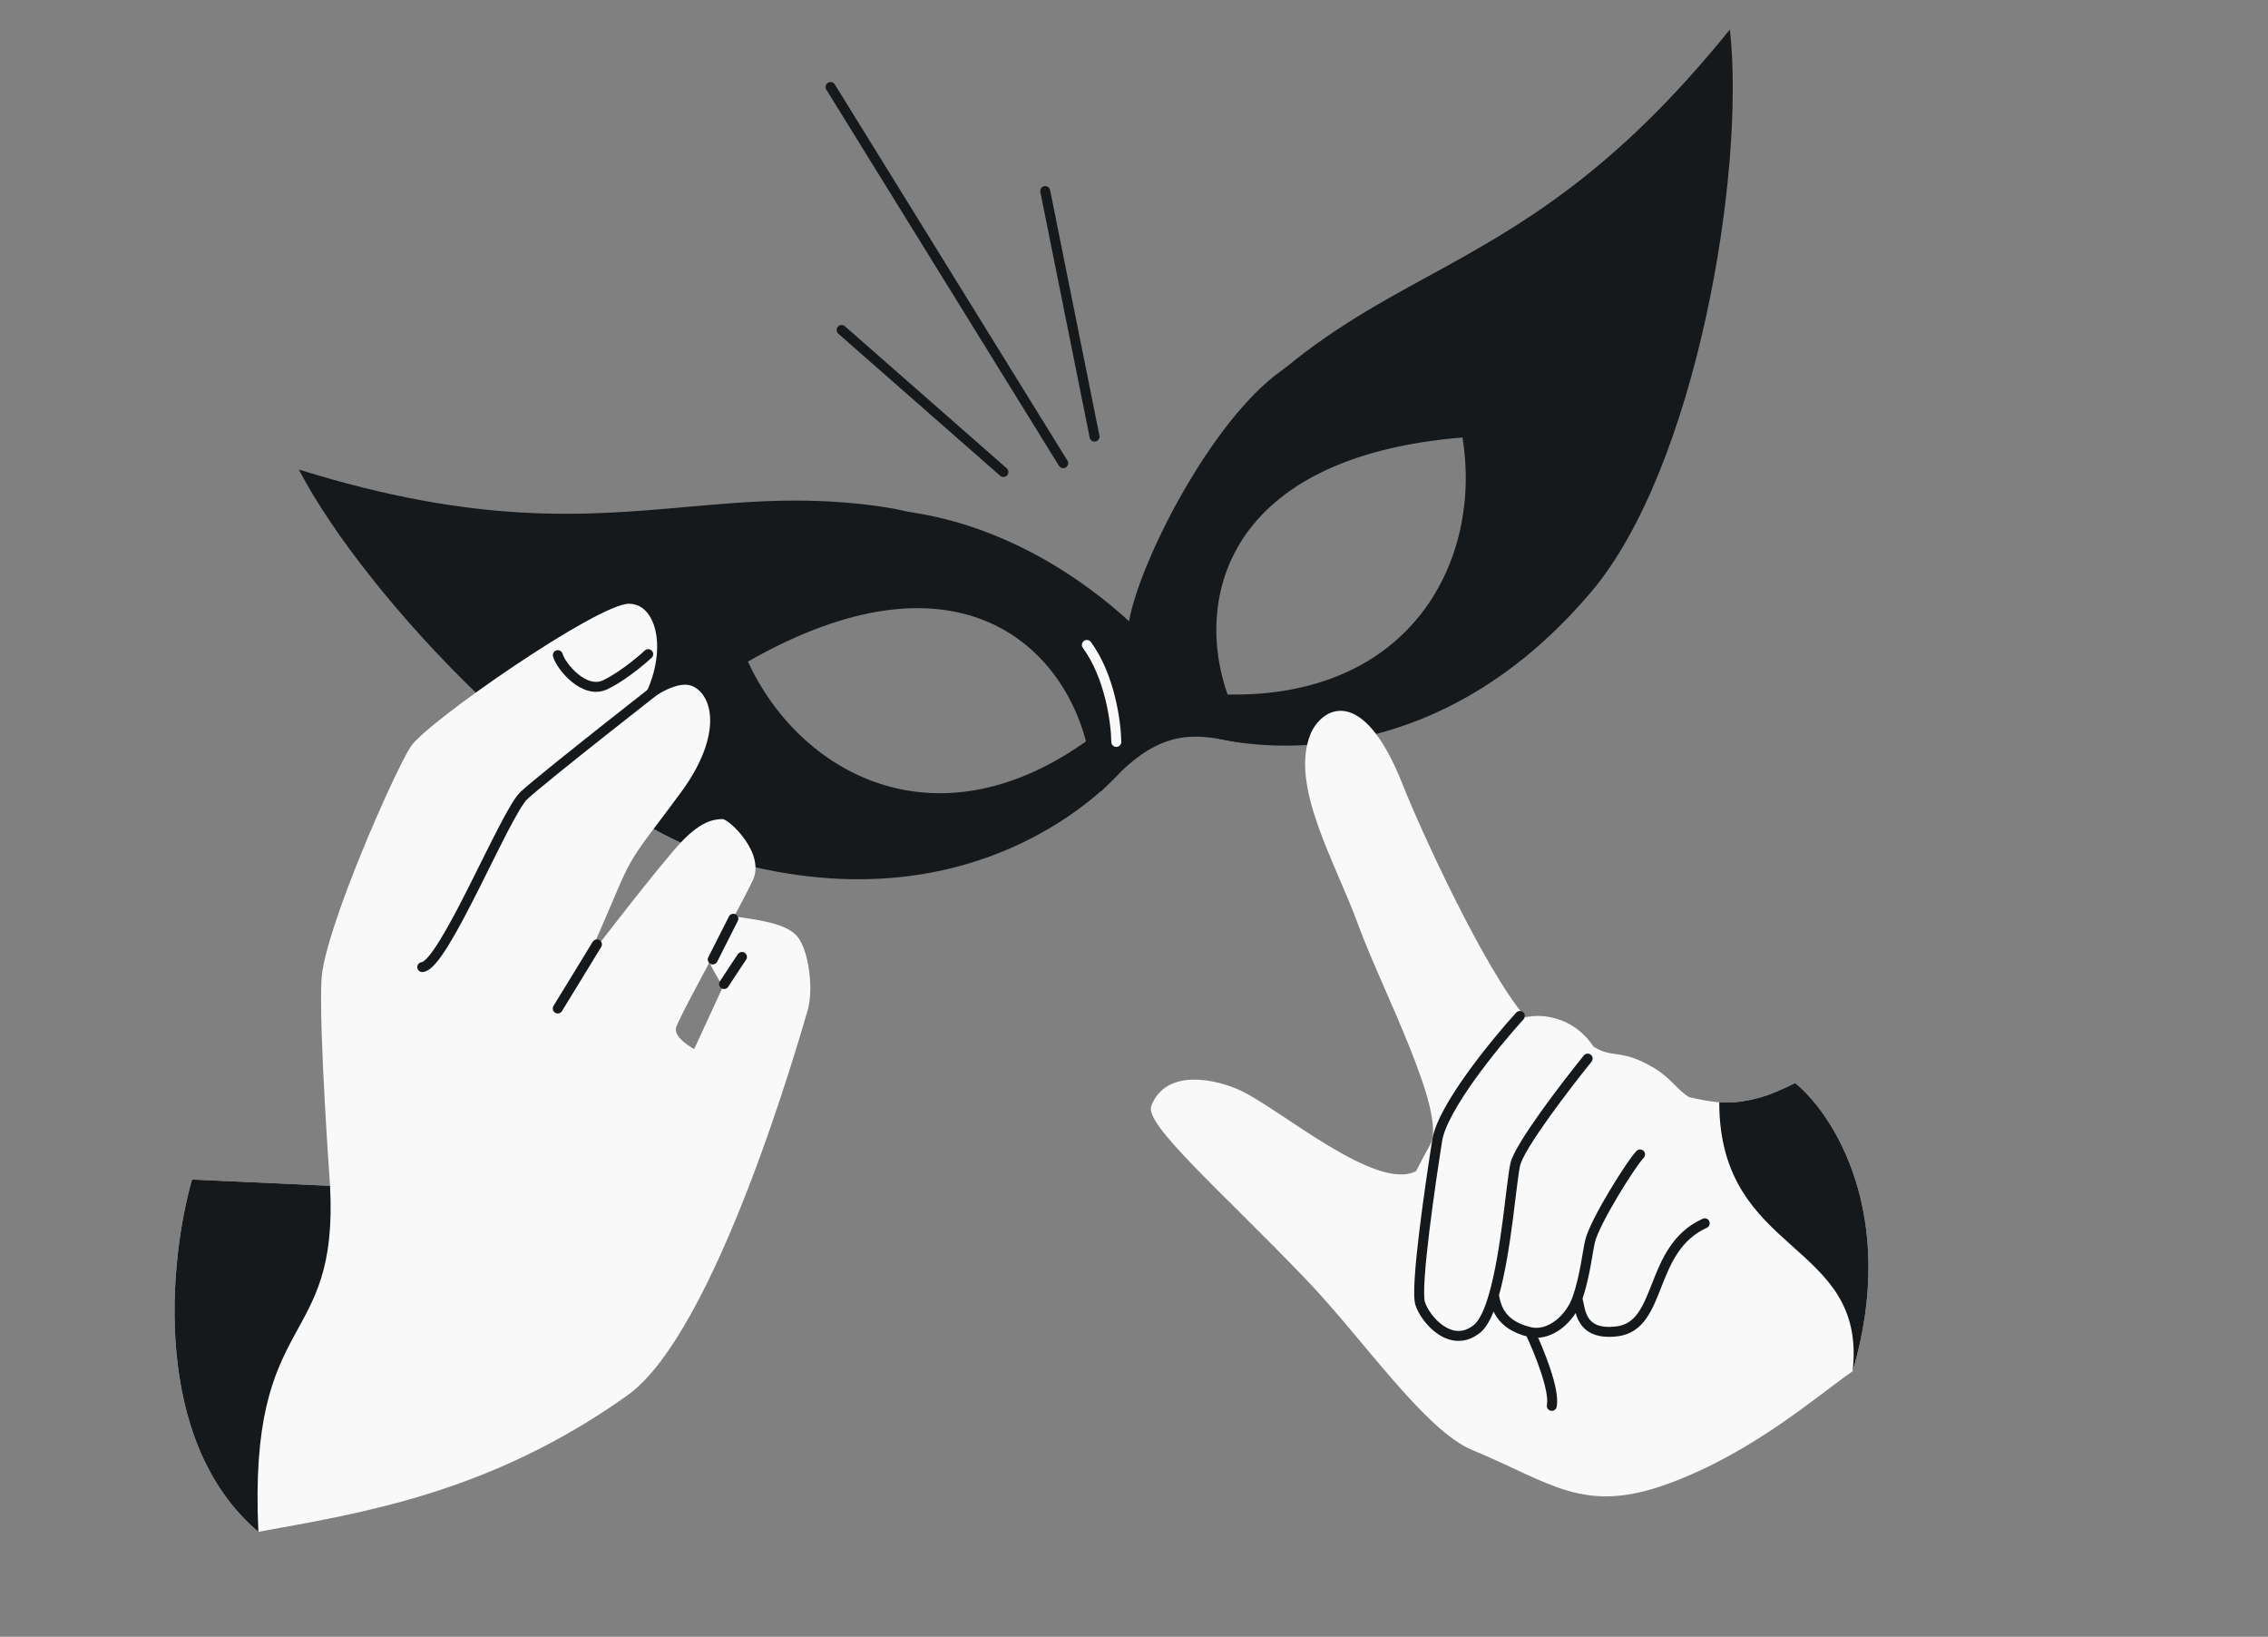
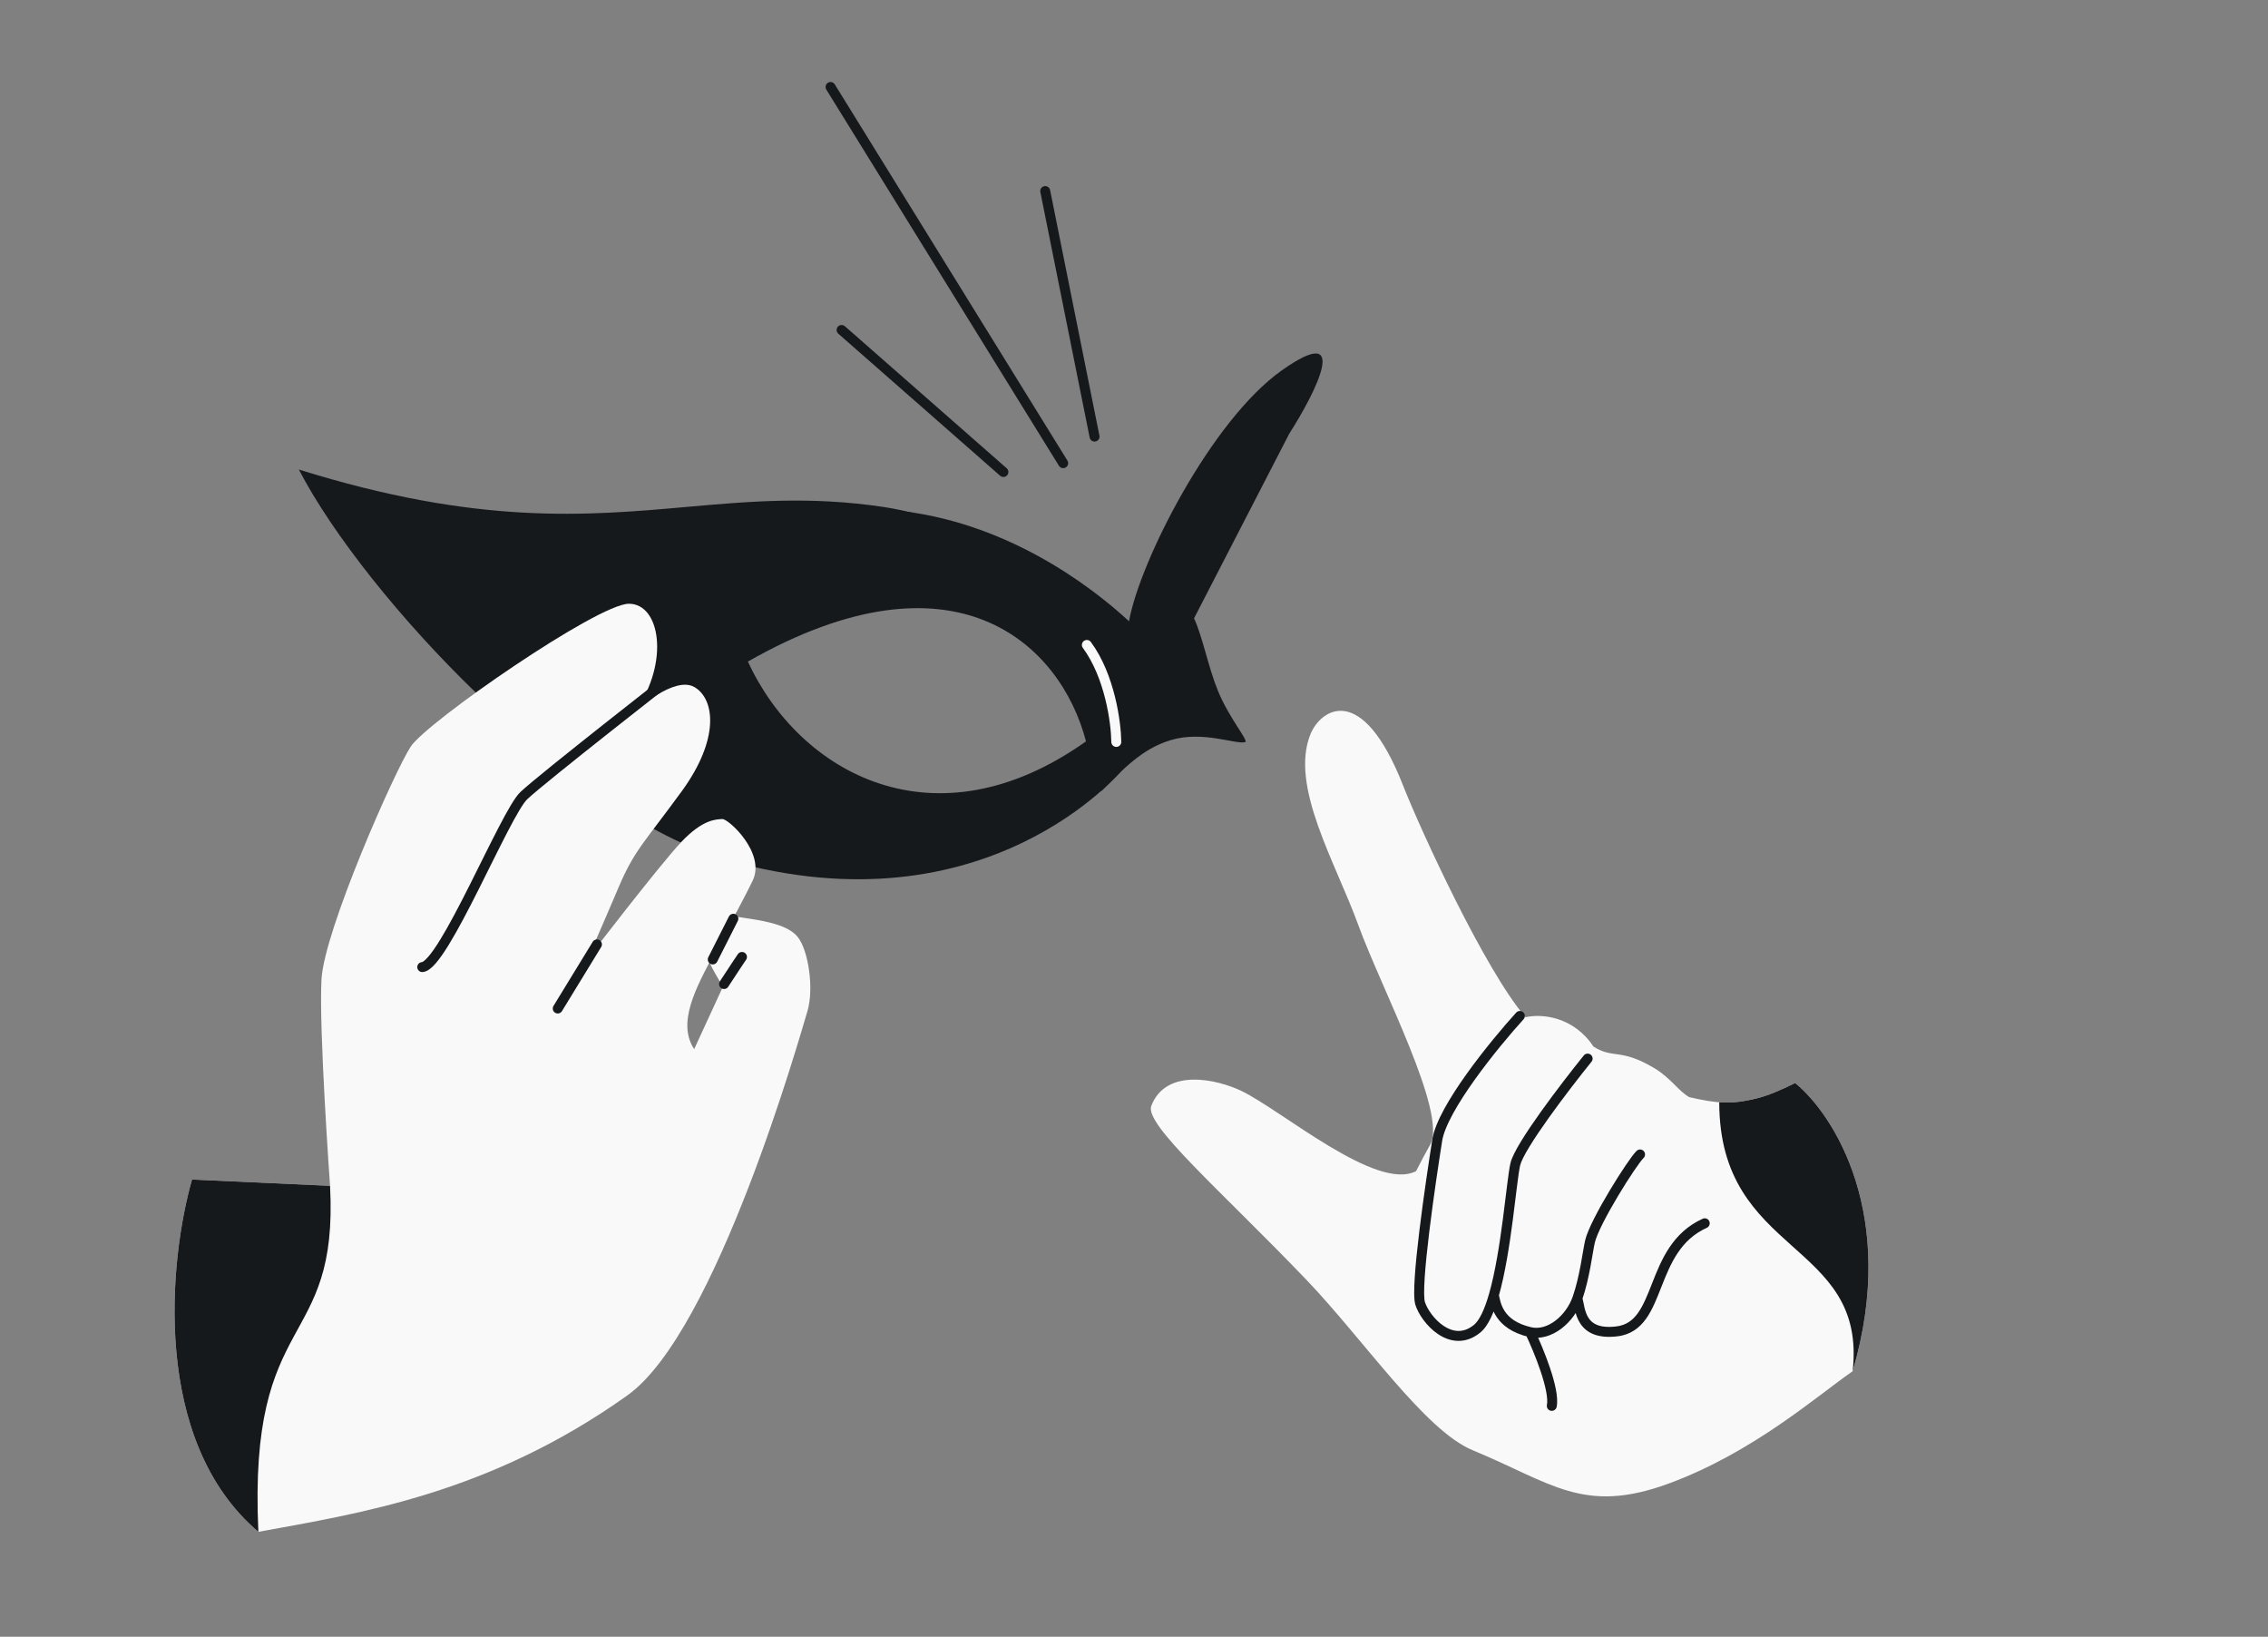
<svg xmlns="http://www.w3.org/2000/svg" width="456" height="329" viewBox="0 0 456 329" fill="none">
  <rect x="0" y="0" width="456" height="329" fill="#808080" stroke="none" />
  <g clip-path="url(#clip0_3731_473)">
-     <path d="M222.813 325.397C162.671 328.515 156.667 276.494 176.061 258.259C214.995 221.653 241.159 279.293 221.449 285.765C191.497 295.599 186.839 174.414 276.282 191.017C348.179 204.363 436.814 161.488 338.253 38.035" stroke="#16191C" stroke-width="https://surfshark.com/wp-content/uploads/2024/07/2" />
    <path d="M220.068 87.76L210.151 38.405M166.99 17.486L213.759 93.103M201.744 94.876L169.21 66.326" stroke="#16191C" stroke-width="2" stroke-linecap="round" />
    <path d="M221.391 159.06L215.798 135.502C205.966 124.944 186.114 104.495 179.675 102.545C201.747 104.629 218.871 117.374 226.996 124.877C229.169 112.775 243.573 84.464 257.69 74.468C271.808 64.472 264.587 78.78 259.212 87.183L240.071 124.289C241.826 128.057 242.898 134.053 244.908 138.936C247.174 144.443 251.11 148.939 250.353 149.169C248.569 149.711 241.841 146.812 235.417 148.762C230.777 150.171 227.308 152.871 221.391 159.06Z" fill="#16191C" />
    <path fill-rule="evenodd" clip-rule="evenodd" d="M225.782 154.613C225.782 154.613 218.224 107.971 177.655 101.906C162.866 99.696 150.724 100.773 138.049 101.897C117.768 103.696 96.123 105.615 60.084 94.382C73.43 120.07 114.786 163.906 146.153 172.858C198.636 187.838 225.782 154.613 225.782 154.613ZM218.349 149.021C213.236 129.395 191.916 109.301 150.367 132.982C160.788 155.531 188.029 170.54 218.349 149.021Z" fill="#16191C" />
-     <path fill-rule="evenodd" clip-rule="evenodd" d="M243.563 148.115C243.563 148.115 223.915 105.144 254.265 77.548C265.329 67.489 276.02 61.633 287.181 55.521C305.039 45.741 324.098 35.303 347.809 5.93C350.997 34.703 340.991 94.131 319.896 119.011C284.599 160.64 243.563 148.115 243.563 148.115ZM246.812 139.604C240.053 120.487 246.434 91.827 294.047 87.937C298.053 112.47 283.93 140.27 246.812 139.604Z" fill="#16191C" />
    <path d="M224.44 149.132C224.393 145.243 223.144 135.899 218.522 129.638" stroke="#F9F9F9" stroke-width="2" stroke-linecap="round" />
-     <path d="M64.641 196.834C64.081 206.708 66.36 238.361 66.36 238.361L38.61 237.099C34.036 253.054 30.301 289.553 51.948 307.91C72.279 304.191 98.387 300.253 126.154 280.473C144.06 267.717 160.975 207.78 162.327 203.3C163.685 198.812 162.573 191.096 160.391 188.341C158.21 185.586 152.39 184.945 149.116 184.418C148.762 184.361 148.398 184.327 148.031 184.314L142.812 193.801C143.968 196.196 145.375 198.282 145.375 198.282L139.571 210.879C139.571 210.879 135.527 208.692 135.893 206.715C136.088 205.644 139.874 198.585 143.705 191.475C146.93 185.492 150.186 179.47 151.365 176.944C153.949 171.413 146.44 164.557 145.229 164.634C144.018 164.711 141.329 164.636 136.976 169.251C132.622 173.866 118.176 192.683 118.176 192.683C118.176 192.683 121.166 185.904 124.362 178.387C127.557 170.871 129.425 169.53 137.069 159.048C144.719 148.565 143.733 140.57 139.672 138.138C135.619 135.705 127.793 142.916 127.793 142.916C134.65 133.047 132.742 121.356 126.445 121.358C120.148 121.36 85.819 145.141 82.584 150.067C79.348 154.993 65.208 186.961 64.641 196.834Z" fill="#F9F9F9" />
+     <path d="M64.641 196.834C64.081 206.708 66.36 238.361 66.36 238.361L38.61 237.099C34.036 253.054 30.301 289.553 51.948 307.91C72.279 304.191 98.387 300.253 126.154 280.473C144.06 267.717 160.975 207.78 162.327 203.3C163.685 198.812 162.573 191.096 160.391 188.341C158.21 185.586 152.39 184.945 149.116 184.418C148.762 184.361 148.398 184.327 148.031 184.314L142.812 193.801C143.968 196.196 145.375 198.282 145.375 198.282L139.571 210.879C136.088 205.644 139.874 198.585 143.705 191.475C146.93 185.492 150.186 179.47 151.365 176.944C153.949 171.413 146.44 164.557 145.229 164.634C144.018 164.711 141.329 164.636 136.976 169.251C132.622 173.866 118.176 192.683 118.176 192.683C118.176 192.683 121.166 185.904 124.362 178.387C127.557 170.871 129.425 169.53 137.069 159.048C144.719 148.565 143.733 140.57 139.672 138.138C135.619 135.705 127.793 142.916 127.793 142.916C134.65 133.047 132.742 121.356 126.445 121.358C120.148 121.36 85.819 145.141 82.584 150.067C79.348 154.993 65.208 186.961 64.641 196.834Z" fill="#F9F9F9" />
    <path d="M66.36 238.361L38.61 237.099C34.036 253.054 30.301 289.553 51.948 307.91C49.858 262.734 68.116 271.791 66.36 238.361Z" fill="#16191C" />
    <path d="M112.138 202.717L120.02 189.833" stroke="#16191C" stroke-width="2" stroke-miterlimit="10" stroke-linecap="round" />
    <path d="M84.897 194.392C89.193 194.121 101.556 163.474 105.321 159.922C109.08 156.37 135.753 135.562 135.753 135.562" stroke="#16191C" stroke-width="2" stroke-miterlimit="10" stroke-linecap="round" />
    <path d="M147.446 184.673L143.305 192.854" stroke="#16191C" stroke-width="2" stroke-miterlimit="10" stroke-linecap="round" />
    <path d="M149.181 192.352C149.181 192.352 147.455 194.904 145.577 197.801" stroke="#16191C" stroke-width="2" stroke-miterlimit="10" stroke-linecap="round" />
-     <path d="M112.155 131.691C112.771 133.908 117.472 139.679 121.711 137.63C125.949 135.581 130.328 131.488 130.328 131.488" stroke="#16191C" stroke-width="2" stroke-miterlimit="10" stroke-linecap="round" />
    <path d="M335.397 298.243C318.327 304.489 311.881 298.023 296.111 291.517C286.44 287.527 274.195 269.269 262.526 257.108C245.318 239.176 230.023 226.031 231.478 222.283C234.472 214.569 244.731 216.953 249.595 219.285C257.703 223.172 276.737 239.558 284.716 235.405L284.845 235.154C286.128 232.664 286.179 232.566 287.566 230.06C291.005 223.65 277.729 198.68 273.118 185.993C268.506 173.305 259.257 158.003 263.483 147.571C265.485 142.63 273.806 136.754 282.106 157.906C285.569 166.729 298.525 194.961 306.727 204.476C309.914 203.712 316.375 204.316 320.376 210.365C324.362 212.915 325.725 210.612 332.587 214.691C335.904 216.663 337.476 219.319 339.639 220.535C345.338 221.859 348.284 222.03 353.41 220.731C355.43 220.22 357.972 219.17 360.928 217.699C368.637 223.946 381.741 244.277 372.491 275.626C365.335 280.571 352.467 291.998 335.397 298.243Z" fill="#F9F9F9" />
    <path d="M353.409 220.732C355.43 220.22 357.972 219.17 360.928 217.699C368.636 223.946 381.741 244.277 372.491 275.626C375.429 249.188 345.685 252.641 345.669 221.566C348.162 221.748 350.413 221.491 353.409 220.732Z" fill="#16191C" />
    <path d="M306.324 204.884C306.696 204.475 306.666 203.843 306.257 203.471C305.848 203.1 305.216 203.13 304.844 203.538L306.324 204.884ZM288.968 229.184L289.956 229.341L288.968 229.184ZM296.98 267.089L297.609 267.866L296.98 267.089ZM319.989 213.413C320.336 212.983 320.269 212.354 319.839 212.007C319.41 211.659 318.78 211.726 318.433 212.156L319.989 213.413ZM330.436 232.782C330.838 232.404 330.858 231.771 330.479 231.369C330.101 230.966 329.468 230.947 329.066 231.325L330.436 232.782ZM325.091 267.615L325.211 268.608L325.091 267.615ZM343.167 246.8C343.67 246.572 343.894 245.98 343.666 245.477C343.439 244.974 342.847 244.75 342.343 244.977L343.167 246.8ZM311.018 282.397C310.91 282.939 311.26 283.466 311.802 283.574C312.343 283.683 312.871 283.332 312.979 282.791L311.018 282.397ZM304.844 203.538C302.269 206.371 298.346 211.022 294.932 215.79C293.225 218.173 291.635 220.601 290.402 222.855C289.18 225.09 288.265 227.232 287.98 229.028L289.956 229.341C290.185 227.892 290.965 225.993 292.156 223.815C293.337 221.656 294.878 219.3 296.558 216.954C299.918 212.263 303.789 207.672 306.324 204.884L304.844 203.538ZM287.98 229.028C287.337 233.089 286.216 240.501 285.387 247.31C284.973 250.712 284.629 253.977 284.456 256.601C284.369 257.912 284.324 259.078 284.334 260.029C284.345 260.943 284.407 261.771 284.589 262.335L286.492 261.721C286.413 261.474 286.345 260.92 286.334 260.006C286.324 259.128 286.366 258.019 286.451 256.733C286.621 254.163 286.96 250.94 287.372 247.551C288.198 240.777 289.314 233.391 289.956 229.341L287.98 229.028ZM284.589 262.335C285.18 264.168 286.882 266.672 289.156 268.185C290.309 268.952 291.662 269.499 293.134 269.528C294.625 269.557 296.148 269.051 297.609 267.866L296.35 266.313C295.22 267.229 294.149 267.547 293.173 267.528C292.179 267.509 291.192 267.137 290.264 266.52C288.376 265.263 286.948 263.135 286.492 261.721L284.589 262.335ZM305.635 234.259C305.806 233.525 306.455 232.216 307.514 230.476C308.549 228.777 309.904 226.779 311.382 224.708C314.336 220.567 317.749 216.184 319.989 213.413L318.433 212.156C316.176 214.948 312.738 219.364 309.754 223.546C308.262 225.636 306.876 227.678 305.806 229.436C304.761 231.153 303.941 232.717 303.687 233.806L305.635 234.259ZM297.609 267.866C298.457 267.179 299.151 266.127 299.738 264.915C300.331 263.688 300.852 262.215 301.314 260.604L299.392 260.052C298.947 261.602 298.463 262.957 297.937 264.044C297.404 265.146 296.865 265.894 296.35 266.313L297.609 267.866ZM301.314 260.604C302.607 256.097 303.496 250.297 304.158 245.25C304.49 242.724 304.768 240.357 305.008 238.438C305.252 236.49 305.455 235.038 305.635 234.259L303.687 233.806C303.478 234.708 303.264 236.276 303.024 238.189C302.78 240.132 302.506 242.468 302.175 244.989C301.513 250.035 300.639 255.703 299.392 260.052L301.314 260.604ZM299.375 260.535C299.554 261.383 299.809 263.083 300.914 264.724C302.048 266.407 304.003 267.946 307.409 268.738L307.862 266.789C304.886 266.098 303.39 264.82 302.573 263.607C301.728 262.352 301.534 261.076 301.331 260.121L299.375 260.535ZM320.655 249.764C320.857 248.895 321.454 247.489 322.321 245.777C323.175 244.092 324.248 242.188 325.345 240.355C326.442 238.523 327.555 236.772 328.488 235.394C328.954 234.705 329.371 234.115 329.715 233.656C330.072 233.181 330.313 232.898 330.436 232.782L329.066 231.325C328.804 231.571 328.472 231.981 328.115 232.456C327.745 232.949 327.308 233.568 326.831 234.274C325.876 235.686 324.742 237.468 323.629 239.328C322.516 241.186 321.418 243.133 320.537 244.874C319.669 246.588 318.968 248.184 318.707 249.311L320.655 249.764ZM307.409 268.738C309.746 269.28 312.063 268.474 313.929 267.06C315.797 265.644 317.312 263.552 318.097 261.292L316.208 260.636C315.55 262.529 314.269 264.292 312.721 265.466C311.17 266.641 309.45 267.158 307.862 266.789L307.409 268.738ZM318.097 261.292C318.867 259.076 319.392 256.669 319.782 254.586C320.183 252.445 320.424 250.756 320.655 249.764L318.707 249.311C318.466 250.346 318.189 252.226 317.816 254.218C317.432 256.269 316.929 258.561 316.208 260.636L318.097 261.292ZM316.186 261.222C316.253 261.474 316.313 261.774 316.386 262.145C316.456 262.505 316.536 262.917 316.639 263.343C316.845 264.193 317.156 265.164 317.739 266.046C318.334 266.946 319.196 267.73 320.451 268.212C321.69 268.687 323.248 268.843 325.211 268.608L324.972 266.622C323.227 266.832 322.016 266.67 321.168 266.344C320.336 266.025 319.793 265.527 319.408 264.943C319.01 264.341 318.766 263.628 318.583 262.873C318.492 262.497 318.42 262.128 318.349 261.761C318.279 261.406 318.206 261.035 318.119 260.707L316.186 261.222ZM325.211 268.608C327.865 268.289 329.647 266.919 330.972 265.055C332.257 263.248 333.151 260.92 334.051 258.635C335.895 253.953 337.875 249.192 343.167 246.8L342.343 244.977C336.225 247.743 334.007 253.288 332.19 257.902C331.259 260.265 330.455 262.331 329.342 263.896C328.27 265.404 326.952 266.384 324.972 266.622L325.211 268.608ZM306.734 268.195C307.582 269.969 308.817 272.835 309.757 275.643C310.227 277.047 310.617 278.417 310.85 279.618C311.088 280.845 311.14 281.791 311.018 282.397L312.979 282.791C313.18 281.79 313.064 280.529 312.813 279.237C312.558 277.919 312.139 276.458 311.654 275.008C310.682 272.105 309.413 269.162 308.538 267.332L306.734 268.195Z" fill="#16191C" />
  </g>
  <defs>
    <clipPath id="clip0_3731_473">
      <rect y="0.814" width="456" height="328" rx="48" fill="white" />
    </clipPath>
  </defs>
</svg>